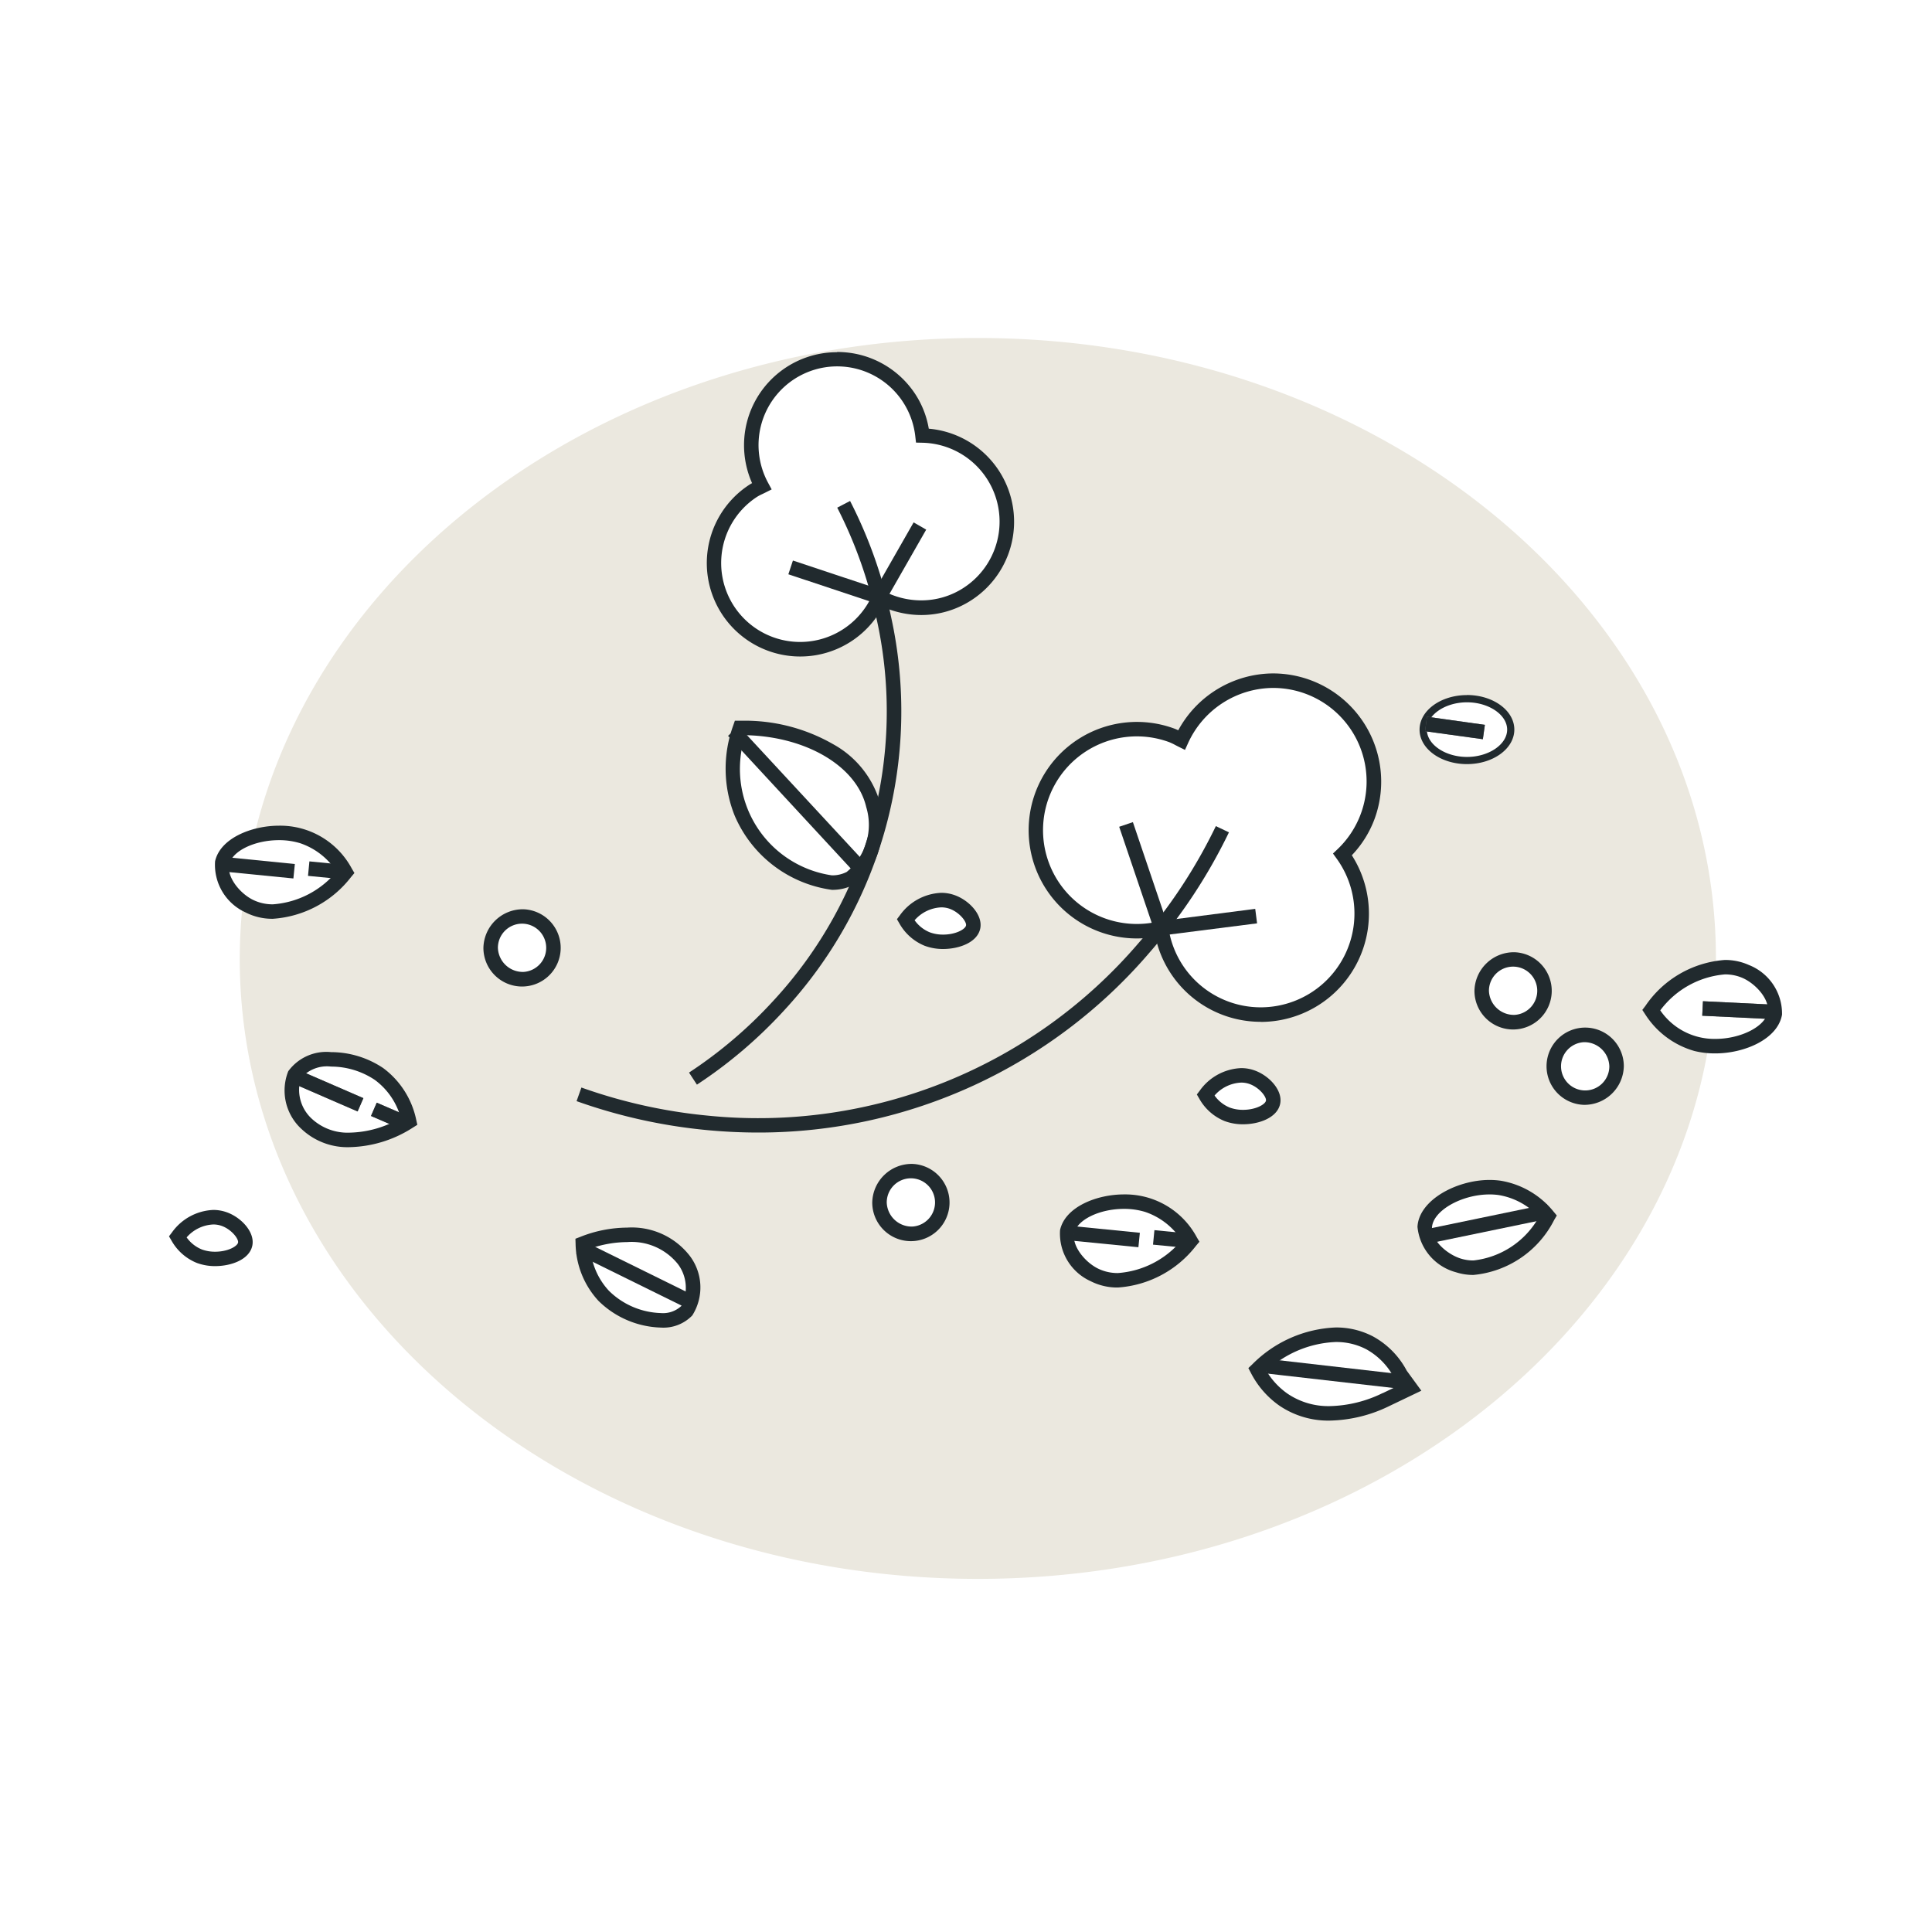
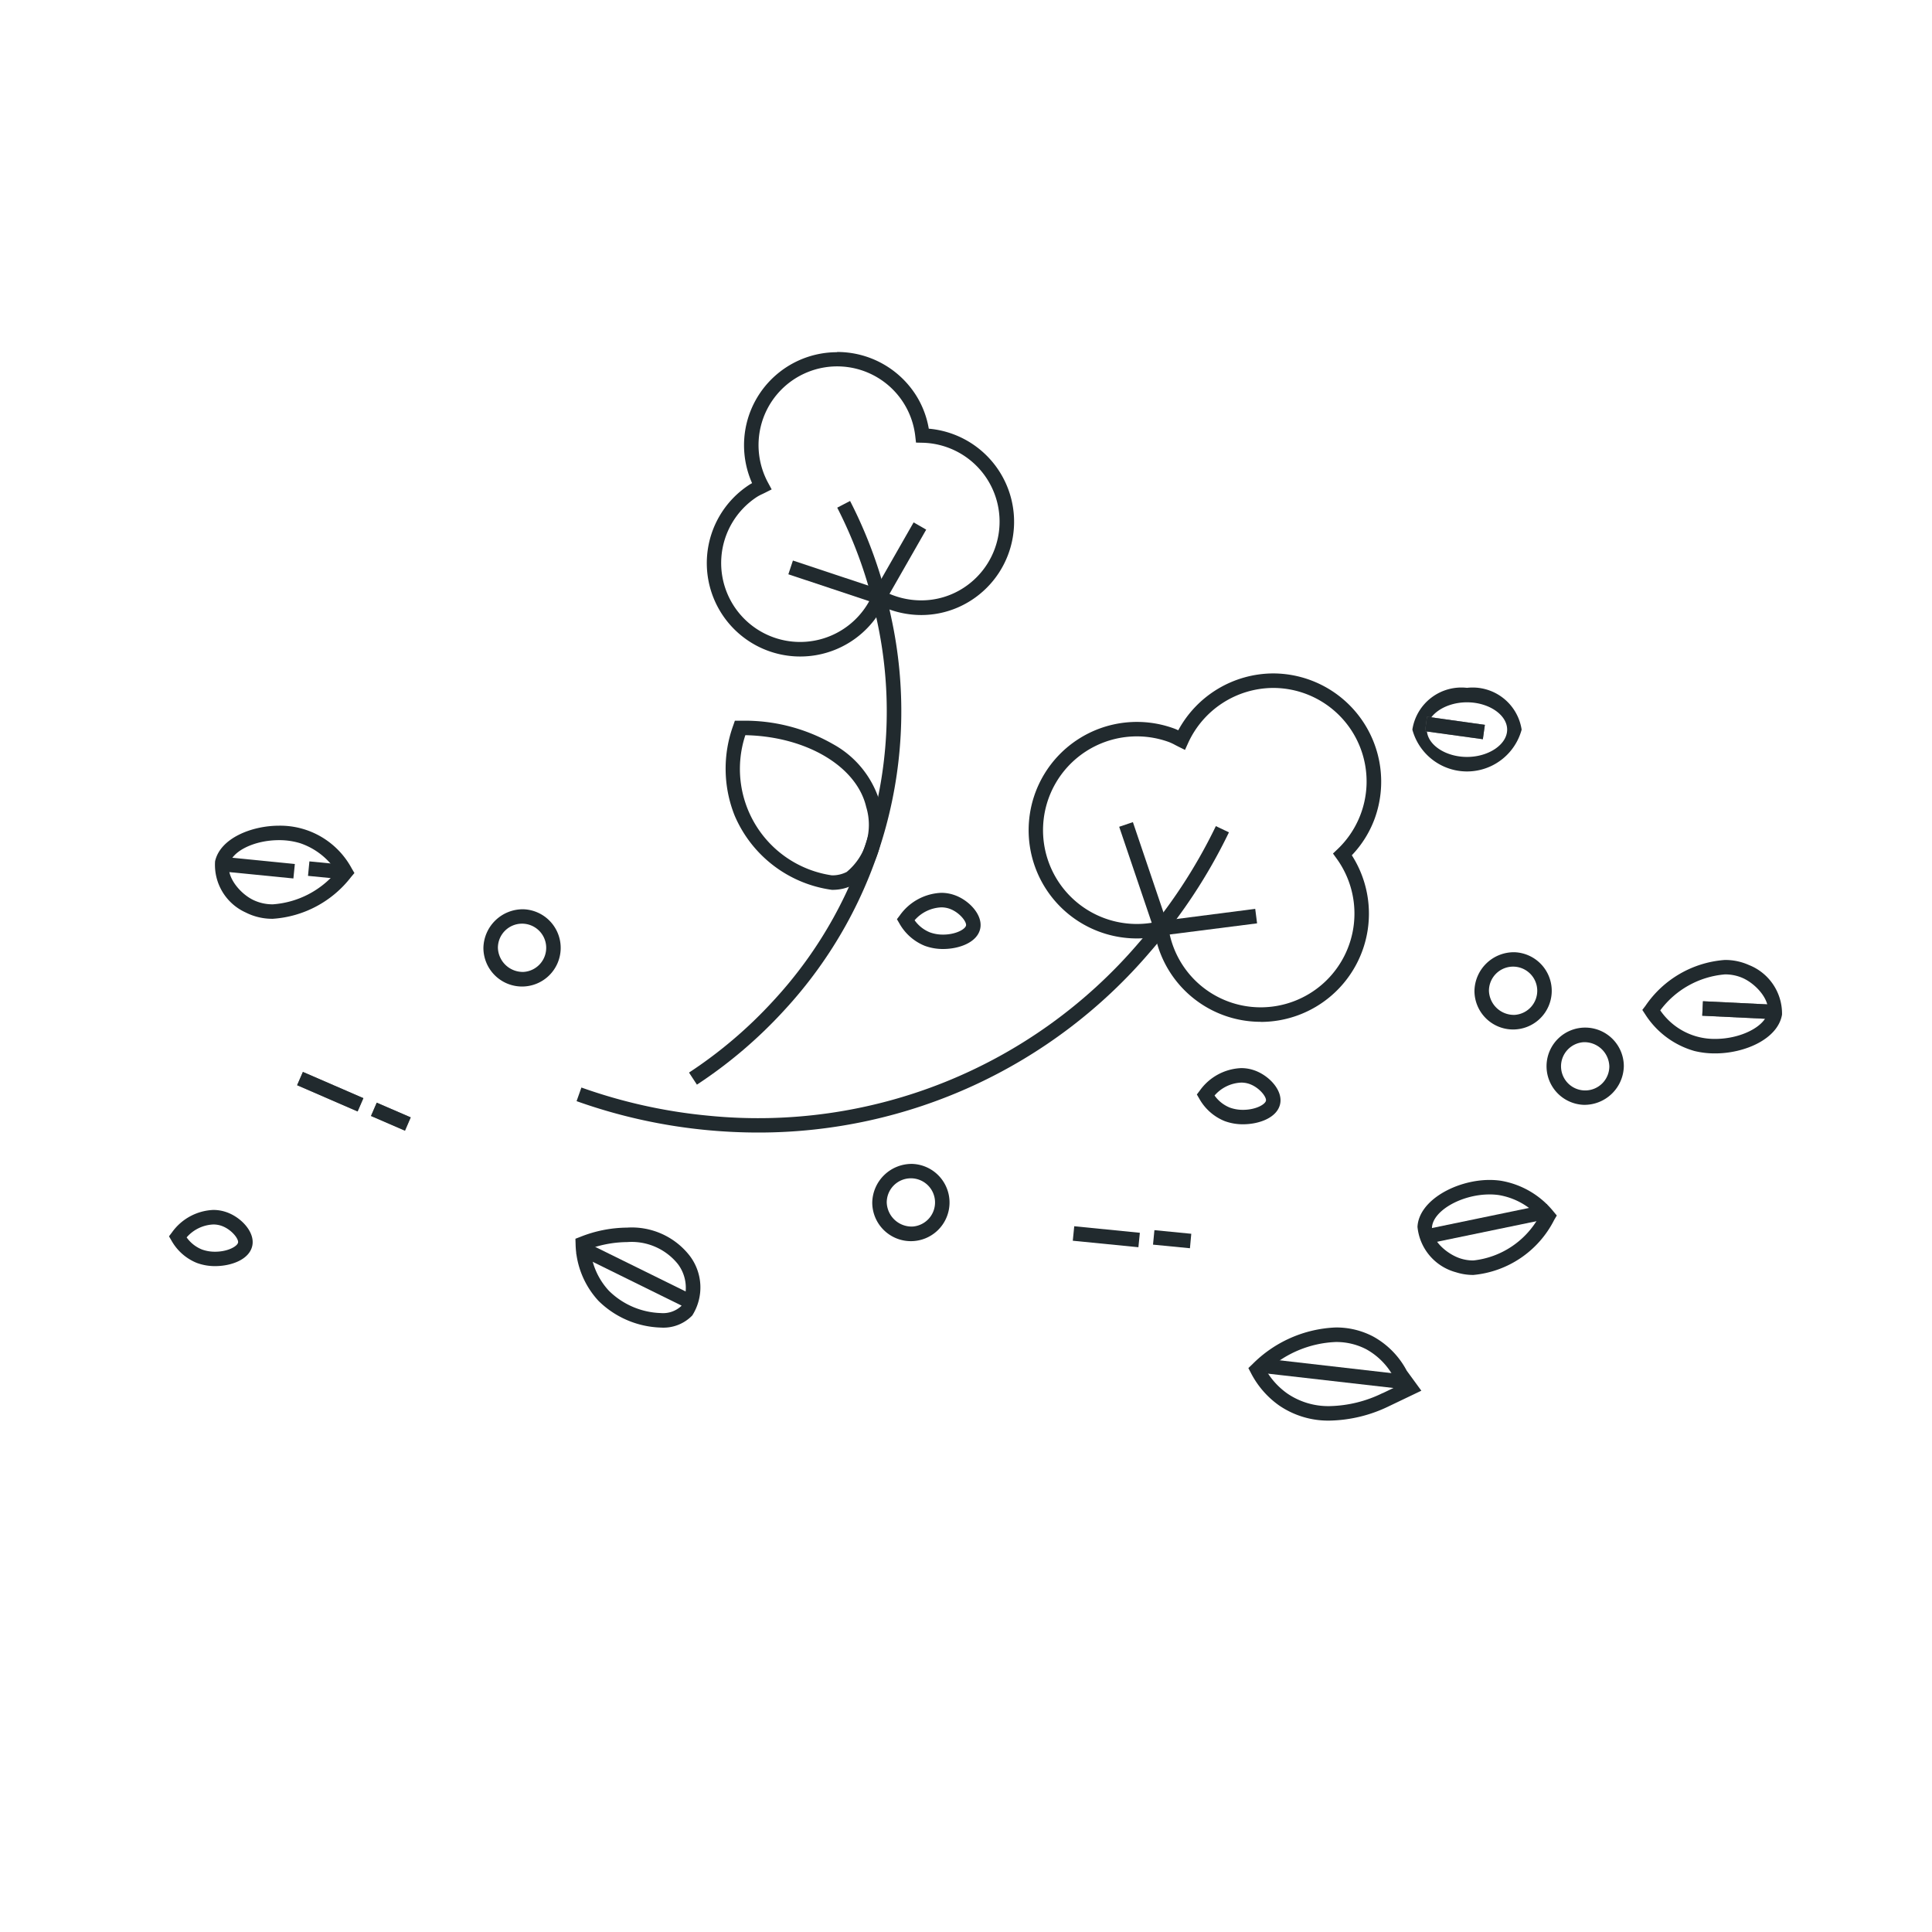
<svg xmlns="http://www.w3.org/2000/svg" id="Component_49_324" data-name="Component 49 – 324" width="80" height="80" viewBox="0 0 80 80">
  <rect id="Rectangle_3157" data-name="Rectangle 3157" width="80" height="80" fill="none" />
  <g id="Group_9786" data-name="Group 9786" transform="translate(-2371.272 -1506.267)" style="isolation: isolate">
    <path id="Path_8137" data-name="Path 8137" d="M354.956,16.444a2.053,2.053,0,0,1,2.263,1.731,2.344,2.344,0,0,1-4.525,0A2.053,2.053,0,0,1,354.956,16.444Zm0,2.861c.9,0,1.663-.518,1.663-1.131s-.761-1.131-1.663-1.131-1.662.518-1.662,1.131S354.055,19.305,354.956,19.305Z" transform="translate(2077.061 1518.305)" fill="#212a2e" />
    <path id="Line_1784" data-name="Line 1784" d="M2.713.432-.015.3.015-.3l2.727.133Z" transform="translate(2441.773 1548.026)" fill="#707070" />
    <path id="Line_1785" data-name="Line 1785" d="M2.713.432-.015.3.015-.3l2.727.133Z" transform="translate(2441.773 1548.026)" fill="#212a2e" />
    <path id="Line_1786" data-name="Line 1786" d="M2.353.63-.041.3.041-.3,2.436.036Z" transform="translate(2430.321 1536.246)" fill="#707070" />
    <path id="Line_1787" data-name="Line 1787" d="M2.353.63-.041.3.041-.3,2.436.036Z" transform="translate(2430.321 1536.246)" fill="#212a2e" />
    <path id="Line_1788" data-name="Line 1788" d="M2.386,1.362-.119.275l.239-.55L2.625.811Z" transform="translate(2383.694 1550.928)" fill="#707070" />
    <path id="Line_1789" data-name="Line 1789" d="M2.386,1.362-.119.275l.239-.55L2.625.811Z" transform="translate(2383.694 1550.928)" fill="#212a2e" />
    <path id="Line_1790" data-name="Line 1790" d="M1.288.884-.119.275.119-.275,1.526.333Z" transform="translate(2386.753 1552.202)" fill="#707070" />
    <path id="Line_1791" data-name="Line 1791" d="M1.288.884-.119.275.119-.275,1.526.333Z" transform="translate(2386.753 1552.202)" fill="#212a2e" />
    <path id="Path_8139" data-name="Path 8139" d="M304.18,39.943h0a2.166,2.166,0,0,1-.758-.132,2.111,2.111,0,0,1-1.052-.93l-.1-.172.12-.158a2.214,2.214,0,0,1,1.715-.934,1.626,1.626,0,0,1,.514.082c.618.2,1.221.829,1.1,1.4S304.851,39.943,304.18,39.943ZM303,38.754a1.433,1.433,0,0,0,.632.5,1.561,1.561,0,0,0,.545.093h0c.53,0,.918-.223.952-.377s-.277-.558-.7-.7a1.027,1.027,0,0,0-.325-.051A1.55,1.55,0,0,0,303,38.754Z" transform="translate(2076 1518.751)" fill="#212a2e" />
    <g id="Group_9377" data-name="Group 9377" transform="translate(2381.198 1520.267)" style="isolation: isolate">
      <g id="Group_9376" data-name="Group 9376" transform="translate(0 0)" style="isolation: isolate">
        <g id="Group_9649" data-name="Group 9649" style="isolation: isolate">
-           <path id="Path_8140" data-name="Path 8140" d="M366.26,28.352c0-.132.012-.263.012-.4,0-14.188-13.684-25.689-30.564-25.689-14.824,0-27.18,8.871-29.97,20.641a3.55,3.55,0,0,1,2-.011,3.284,3.284,0,0,1,1.79,1.489c-1.233,1.46-2.9,1.969-4,1.4a2.263,2.263,0,0,1-.251-.156,21.723,21.723,0,0,0-.131,2.33c0,14.188,13.683,25.689,30.564,25.689,15.418,0,28.164-9.6,30.256-22.073a3.038,3.038,0,0,1-.512-.084,3.279,3.279,0,0,1-1.862-1.4,4.29,4.29,0,0,1,2.669-1.74m-58.335,6.459a1.9,1.9,0,0,1-.511-2.04c.5-.856,2.353-.834,3.5-.034a3.285,3.285,0,0,1,1.25,1.965c-1.618,1.014-3.361.99-4.235.109M359.3,29.294a1.365,1.365,0,1,1-1.364-1.3,1.332,1.332,0,0,1,1.364,1.3m-42.4-.482a1.3,1.3,0,1,1,1.363-1.3,1.332,1.332,0,0,1-1.363,1.3m6.757,13.73c-.647.748-2.467.384-3.441-.616a3.294,3.294,0,0,1-.865-2.163c1.78-.7,3.488-.348,4.183.679a1.9,1.9,0,0,1,.123,2.1m6.763-17.906c-1.314.7-3.676-.79-4.508-2.722a4.945,4.945,0,0,1-.05-3.506c2.877-.019,5.093,1.39,5.517,3.208.248,1.063-.054,2.535-.959,3.02M333,39.356a1.3,1.3,0,1,1,1.364-1.3,1.332,1.332,0,0,1-1.364,1.3m.616-12.206a1.81,1.81,0,0,1-.9-.8,1.766,1.766,0,0,1,1.9-.748c.5.164.982.665.9,1.048-.107.486-1.131.788-1.9.5m1.667-14.291a3.551,3.551,0,0,1-3.648.125,3.568,3.568,0,1,1-5.223-4.4,3.589,3.589,0,0,1,.352-.181,3.559,3.559,0,1,1,6.653-2.1,3.567,3.567,0,0,1,1.865,6.558m5.234,28.191a1.9,1.9,0,0,1-1.109-1.788c.213-.966,1.987-1.511,3.32-1.1a3.284,3.284,0,0,1,1.79,1.489c-1.233,1.459-2.9,1.969-4,1.4M343.3,26.7a4.182,4.182,0,1,1,.421-7.992,3.95,3.95,0,0,1,.419.2,4.172,4.172,0,0,1,7.721,3.147,4.121,4.121,0,0,1-1.053,1.587A4.176,4.176,0,1,1,343.3,26.7m2.734,7.705a1.8,1.8,0,0,1-.9-.8,1.766,1.766,0,0,1,1.9-.748c.5.164.982.665.9,1.048-.107.486-1.131.788-1.9.5m6.571,11.814c-.138.072-2.451,1.246-4.248,0a3.472,3.472,0,0,1-1.078-1.245c1.45-1.385,3.313-1.815,4.651-1.106a3.214,3.214,0,0,1,1.281,1.313l.4.553Zm3.357-29.173c1.083,0,1.962.64,1.962,1.431s-.878,1.43-1.962,1.43S354,19.269,354,18.48s.878-1.431,1.962-1.431M355.6,40.663c-.689-.225-1.422-.9-1.388-1.582.05-.987,1.71-1.819,3.093-1.63a3.291,3.291,0,0,1,2.01,1.174c-.975,1.643-2.536,2.42-3.716,2.037m5.193-6.947a1.3,1.3,0,1,1,1.364-1.3,1.332,1.332,0,0,1-1.364,1.3" transform="translate(-305.145 -2.267)" fill="#ebe8df" />
-         </g>
+           </g>
      </g>
    </g>
    <path id="Path_8141" data-name="Path 8141" d="M326.328,34.743q-1.05,0-2.112-.1a22.327,22.327,0,0,1-5.412-1.2l.2-.564a21.718,21.718,0,0,0,5.265,1.167,20.726,20.726,0,0,0,17.806-7.15,21.658,21.658,0,0,0,3.2-4.841l.542.257a22.267,22.267,0,0,1-3.287,4.977,21.3,21.3,0,0,1-16.2,7.454Z" transform="translate(2076.343 1518.42)" fill="#212a2e" />
    <path id="Path_8142" data-name="Path 8142" d="M342.34,26.617l-1.535-4.531.568-.192,1.377,4.066,3.688-.475.077.6Z" transform="translate(2076.81 1518.416)" fill="#212a2e" />
    <path id="Path_8143" data-name="Path 8143" d="M323.69,33.038l-.327-.5a18.49,18.49,0,0,0,3.494-2.976A17.637,17.637,0,0,0,331.141,13.8,18.439,18.439,0,0,0,329.5,9.146l.532-.277a19.047,19.047,0,0,1,1.7,4.809A18.237,18.237,0,0,1,327.3,29.965,19.1,19.1,0,0,1,323.69,33.038Z" transform="translate(2076.44 1518.142)" fill="#212a2e" />
    <path id="Path_8144" data-name="Path 8144" d="M331.3,13.186l-3.908-1.3.189-.569,3.442,1.144,1.556-2.724.521.3Z" transform="translate(2076.524 1518.161)" fill="#212a2e" />
    <path id="Path_8145" data-name="Path 8145" d="M306.785,22.034h0a3.362,3.362,0,0,1,3.017,1.777l.108.183-.137.163a4.467,4.467,0,0,1-3.239,1.732,2.422,2.422,0,0,1-1.13-.263,2.163,2.163,0,0,1-1.264-2.118C304.352,22.55,305.661,22.034,306.785,22.034Zm2.385,1.9a2.9,2.9,0,0,0-1.505-1.174,2.963,2.963,0,0,0-.88-.127c-1.013,0-1.936.45-2.058,1-.112.509.413,1.176.954,1.457a1.829,1.829,0,0,0,.853.2A3.775,3.775,0,0,0,309.17,23.934Z" transform="translate(2076.038 1518.423)" fill="#212a2e" />
    <path id="Line_1792" data-name="Line 1792" d="M2.687.569-.03.3.03-.3l2.717.271Z" transform="translate(2380.734 1542.073)" fill="#212a2e" />
    <path id="Line_1793" data-name="Line 1793" d="M1.5.449-.029.3.029-.3l1.526.15Z" transform="translate(2384.055 1542.235)" fill="#212a2e" />
    <path id="Path_8146" data-name="Path 8146" d="M365.04,31.348h0a3.5,3.5,0,0,1-.866-.1,3.577,3.577,0,0,1-2.039-1.522l-.117-.178.129-.169a4.356,4.356,0,0,1,3.287-1.9,2.387,2.387,0,0,1,1,.21,2.164,2.164,0,0,1,1.369,2.052C367.635,30.746,366.266,31.348,365.04,31.348Zm-2.279-1.782a2.718,2.718,0,0,0,2.279,1.182c1.058,0,2.073-.518,2.172-1.109.086-.514-.472-1.154-1.026-1.407a1.793,1.793,0,0,0-.751-.155A3.723,3.723,0,0,0,362.76,29.567Z" transform="translate(2077.259 1518.538)" fill="#212a2e" />
    <path id="Path_8147" data-name="Path 8147" d="M316.686,25.424a1.6,1.6,0,1,1-1.664,1.6A1.633,1.633,0,0,1,316.686,25.424Zm0,2.594a1,1,0,1,0-1.064-1A1.033,1.033,0,0,0,316.686,28.018Z" transform="translate(2076.267 1518.494)" fill="#212a2e" />
    <path id="Path_8148" data-name="Path 8148" d="M322.287,42.473h0a3.839,3.839,0,0,1-2.578-1.105,3.571,3.571,0,0,1-.949-2.361l-.007-.212.2-.077a5.32,5.32,0,0,1,1.938-.384,3.038,3.038,0,0,1,2.6,1.173,2.166,2.166,0,0,1,.1,2.465A1.66,1.66,0,0,1,322.287,42.473ZM319.374,39.2a2.9,2.9,0,0,0,.765,1.748,3.2,3.2,0,0,0,2.149.924,1.107,1.107,0,0,0,.851-.294,1.629,1.629,0,0,0-.144-1.736,2.458,2.458,0,0,0-2.1-.909A4.706,4.706,0,0,0,319.374,39.2Z" transform="translate(2076.346 1518.766)" fill="#212a2e" />
    <path id="Line_1794" data-name="Line 1794" d="M4.457,2.531-.133.269.133-.269l4.59,2.262Z" transform="translate(2395.264 1557.91)" fill="#212a2e" />
    <path id="Path_8149" data-name="Path 8149" d="M332.454,35.75a1.6,1.6,0,1,1-1.664,1.6A1.633,1.633,0,0,1,332.454,35.75Zm0,2.594a1,1,0,1,0-1.064-1A1.033,1.033,0,0,0,332.454,38.344Z" transform="translate(2076.6 1518.712)" fill="#212a2e" />
    <path id="Path_8150" data-name="Path 8150" d="M349.651,42.383h0a3.276,3.276,0,0,1,1.554.372,3.452,3.452,0,0,1,1.393,1.416l.606.83-1.333.638a5.851,5.851,0,0,1-2.458.6,3.6,3.6,0,0,1-2.093-.623,3.734,3.734,0,0,1-1.174-1.352l-.105-.2.164-.156A5.149,5.149,0,0,1,349.651,42.383Zm2.642,2.389-.212-.294a2.871,2.871,0,0,0-1.158-1.193,2.683,2.683,0,0,0-1.272-.3,4.464,4.464,0,0,0-2.861,1.2,3.076,3.076,0,0,0,.872.938,3.011,3.011,0,0,0,1.752.516A5.2,5.2,0,0,0,351.6,45.1l.009,0Z" transform="translate(2076.923 1518.852)" fill="#212a2e" />
    <path id="Line_1795" data-name="Line 1795" d="M5.766.963-.034.3.034-.3l5.8.665Z" transform="translate(2423.74 1562.839)" fill="#212a2e" />
    <path id="Path_8151" data-name="Path 8151" d="M355.887,36.4h0a3.318,3.318,0,0,1,.447.03,3.567,3.567,0,0,1,2.2,1.279l.136.163-.108.183a4.182,4.182,0,0,1-3.348,2.279,2.321,2.321,0,0,1-.718-.111,2.163,2.163,0,0,1-1.595-1.881C352.958,37.23,354.524,36.4,355.887,36.4Zm2.044,1.533a2.893,2.893,0,0,0-1.678-.909,2.716,2.716,0,0,0-.366-.024c-1.169,0-2.351.679-2.386,1.372-.026.52.6,1.092,1.181,1.28a1.722,1.722,0,0,0,.533.082A3.551,3.551,0,0,0,357.931,37.933Z" transform="translate(2077.066 1518.726)" fill="#212a2e" />
    <path id="Line_1796" data-name="Line 1796" d="M.061,1.331-.061.744,4.95-.294l.122.588Z" transform="translate(2430.382 1556.424)" fill="#212a2e" />
    <path id="Path_8152" data-name="Path 8152" d="M359.675,33.421a1.6,1.6,0,1,1,1.663-1.6A1.633,1.633,0,0,1,359.675,33.421Zm0-2.594a1,1,0,1,0,1.063,1A1.033,1.033,0,0,0,359.675,30.827Z" transform="translate(2077.173 1518.595)" fill="#212a2e" />
    <path id="Path_8153" data-name="Path 8153" d="M356.876,27.166a1.6,1.6,0,1,1-1.664,1.6A1.633,1.633,0,0,1,356.876,27.166Zm0,2.594a1,1,0,1,0-1.064-1A1.033,1.033,0,0,0,356.876,29.76Z" transform="translate(2077.114 1518.531)" fill="#212a2e" />
    <path id="Path_8154" data-name="Path 8154" d="M346.741,30.285h0a4.456,4.456,0,0,1-4.358-3.518,4.483,4.483,0,1,1,.762-8.631,1.962,1.962,0,0,1,.183.078,4.49,4.49,0,0,1,3.935-2.355,4.482,4.482,0,0,1,4.2,6.009,4.381,4.381,0,0,1-.948,1.521,4.482,4.482,0,0,1-3.777,6.9ZM342.87,26.04l.049.326a3.859,3.859,0,0,0,3.822,3.319h0a3.882,3.882,0,0,0,3.147-6.156l-.153-.212.189-.18a3.872,3.872,0,0,0-2.661-6.677,3.891,3.891,0,0,0-3.528,2.284l-.128.282-.278-.138-.123-.063a2.21,2.21,0,0,0-.265-.125,3.884,3.884,0,1,0-.391,7.419Z" transform="translate(2076.733 1518.293)" fill="#212a2e" />
    <path id="Path_8155" data-name="Path 8155" d="M329.477,2.824h0a3.86,3.86,0,0,1,3.248,1.762A3.77,3.77,0,0,1,333.273,6a3.868,3.868,0,0,1,1.767,7.1,3.807,3.807,0,0,1-2.078.616,3.927,3.927,0,0,1-1.594-.341,3.868,3.868,0,1,1-5.526-5.053c.038-.025.076-.047.114-.067a3.873,3.873,0,0,1-.22-2.5,3.852,3.852,0,0,1,3.739-2.922Zm3.486,10.285a3.208,3.208,0,0,0,1.751-.519,3.267,3.267,0,0,0-1.709-6.008l-.261-.006-.03-.26a3.255,3.255,0,0,0-6.394-.426,3.277,3.277,0,0,0,.3,2.352l.147.272-.276.139-.113.055a1.833,1.833,0,0,0-.211.111,3.269,3.269,0,1,0,4.784,4.028l.13-.3.29.158A3.332,3.332,0,0,0,332.963,13.109Z" transform="translate(2076.458 1518.018)" fill="#212a2e" />
    <path id="Path_8156" data-name="Path 8156" d="M329.242,24.78h0a5.134,5.134,0,0,1-4.026-3.08,5.239,5.239,0,0,1-.058-3.722l.069-.2.273,0a7.342,7.342,0,0,1,3.794.97,4.047,4.047,0,0,1,1.956,2.471c.275,1.179-.071,2.8-1.109,3.353A1.883,1.883,0,0,1,329.242,24.78Zm-3.582-6.4a4.453,4.453,0,0,0,3.582,5.8h0a1.291,1.291,0,0,0,.616-.141,2.53,2.53,0,0,0,.808-2.688C330.273,19.662,328.18,18.427,325.66,18.376Z" transform="translate(2076.474 1518.333)" fill="#212a2e" />
-     <path id="Line_1797" data-name="Line 1797" d="M5.017,5.86-.22.2.22-.2,5.457,5.452Z" transform="translate(2401.638 1536.537)" fill="#212a2e" />
-     <path id="Path_8157" data-name="Path 8157" d="M341.053,36.987h0a3.362,3.362,0,0,1,3.017,1.777l.108.183-.138.163a4.467,4.467,0,0,1-3.239,1.732,2.422,2.422,0,0,1-1.13-.263,2.163,2.163,0,0,1-1.264-2.118C338.62,37.5,339.929,36.987,341.053,36.987Zm2.385,1.9a2.9,2.9,0,0,0-1.505-1.174,2.963,2.963,0,0,0-.88-.127c-1.013,0-1.936.45-2.058,1-.112.509.413,1.176.954,1.457a1.829,1.829,0,0,0,.853.2A3.775,3.775,0,0,0,343.438,38.887Z" transform="translate(2076.76 1518.738)" fill="#212a2e" />
    <path id="Line_1798" data-name="Line 1798" d="M2.687.569-.03.3.03-.3l2.717.271Z" transform="translate(2415.724 1557.343)" fill="#212a2e" />
    <path id="Line_1799" data-name="Line 1799" d="M1.5.449-.029.3.029-.3l1.526.15Z" transform="translate(2419.045 1557.505)" fill="#212a2e" />
-     <path id="Path_8158" data-name="Path 8158" d="M345.863,34.191h0a2.167,2.167,0,0,1-.758-.132,2.111,2.111,0,0,1-1.052-.93l-.1-.172.12-.158a2.214,2.214,0,0,1,1.715-.934,1.626,1.626,0,0,1,.514.082c.618.2,1.221.829,1.1,1.4S346.534,34.191,345.863,34.191ZM344.686,33a1.433,1.433,0,0,0,.632.5,1.561,1.561,0,0,0,.545.093h0c.53,0,.918-.223.951-.377s-.277-.558-.7-.7a1.027,1.027,0,0,0-.325-.051A1.55,1.55,0,0,0,344.686,33Z" transform="translate(2076.878 1518.63)" fill="#212a2e" />
+     <path id="Path_8158" data-name="Path 8158" d="M345.863,34.191h0a2.167,2.167,0,0,1-.758-.132,2.111,2.111,0,0,1-1.052-.93l-.1-.172.12-.158a2.214,2.214,0,0,1,1.715-.934,1.626,1.626,0,0,1,.514.082c.618.2,1.221.829,1.1,1.4S346.534,34.191,345.863,34.191ZM344.686,33a1.433,1.433,0,0,0,.632.5,1.561,1.561,0,0,0,.545.093h0c.53,0,.918-.223.951-.377s-.277-.558-.7-.7a1.027,1.027,0,0,0-.325-.051A1.55,1.55,0,0,0,344.686,33" transform="translate(2076.878 1518.63)" fill="#212a2e" />
    <path id="Path_8159" data-name="Path 8159" d="M333.7,27.083h0a2.166,2.166,0,0,1-.758-.132,2.112,2.112,0,0,1-1.052-.93l-.1-.172.12-.158a2.214,2.214,0,0,1,1.715-.934,1.626,1.626,0,0,1,.514.082c.618.2,1.221.829,1.1,1.4S334.369,27.083,333.7,27.083Zm-1.177-1.189a1.433,1.433,0,0,0,.632.5,1.561,1.561,0,0,0,.545.093h0c.53,0,.918-.223.951-.377s-.277-.558-.7-.7a1.028,1.028,0,0,0-.325-.051A1.55,1.55,0,0,0,332.521,25.894Z" transform="translate(2076.622 1518.48)" fill="#212a2e" />
-     <path id="Path_8138" data-name="Path 8138" d="M308.884,31.217h0a3.889,3.889,0,0,1,2.156.659,3.568,3.568,0,0,1,1.37,2.144l.046.207-.18.113a5.034,5.034,0,0,1-2.608.812,2.774,2.774,0,0,1-2-.744,2.163,2.163,0,0,1-.557-2.4A1.954,1.954,0,0,1,308.884,31.217Zm2.887,2.726a2.893,2.893,0,0,0-1.076-1.576,3.267,3.267,0,0,0-1.811-.551,1.419,1.419,0,0,0-1.253.489,1.626,1.626,0,0,0,.464,1.679,2.184,2.184,0,0,0,1.574.567A4.339,4.339,0,0,0,311.771,33.944Z" transform="translate(2076.097 1518.616)" fill="#212a2e" />
  </g>
</svg>